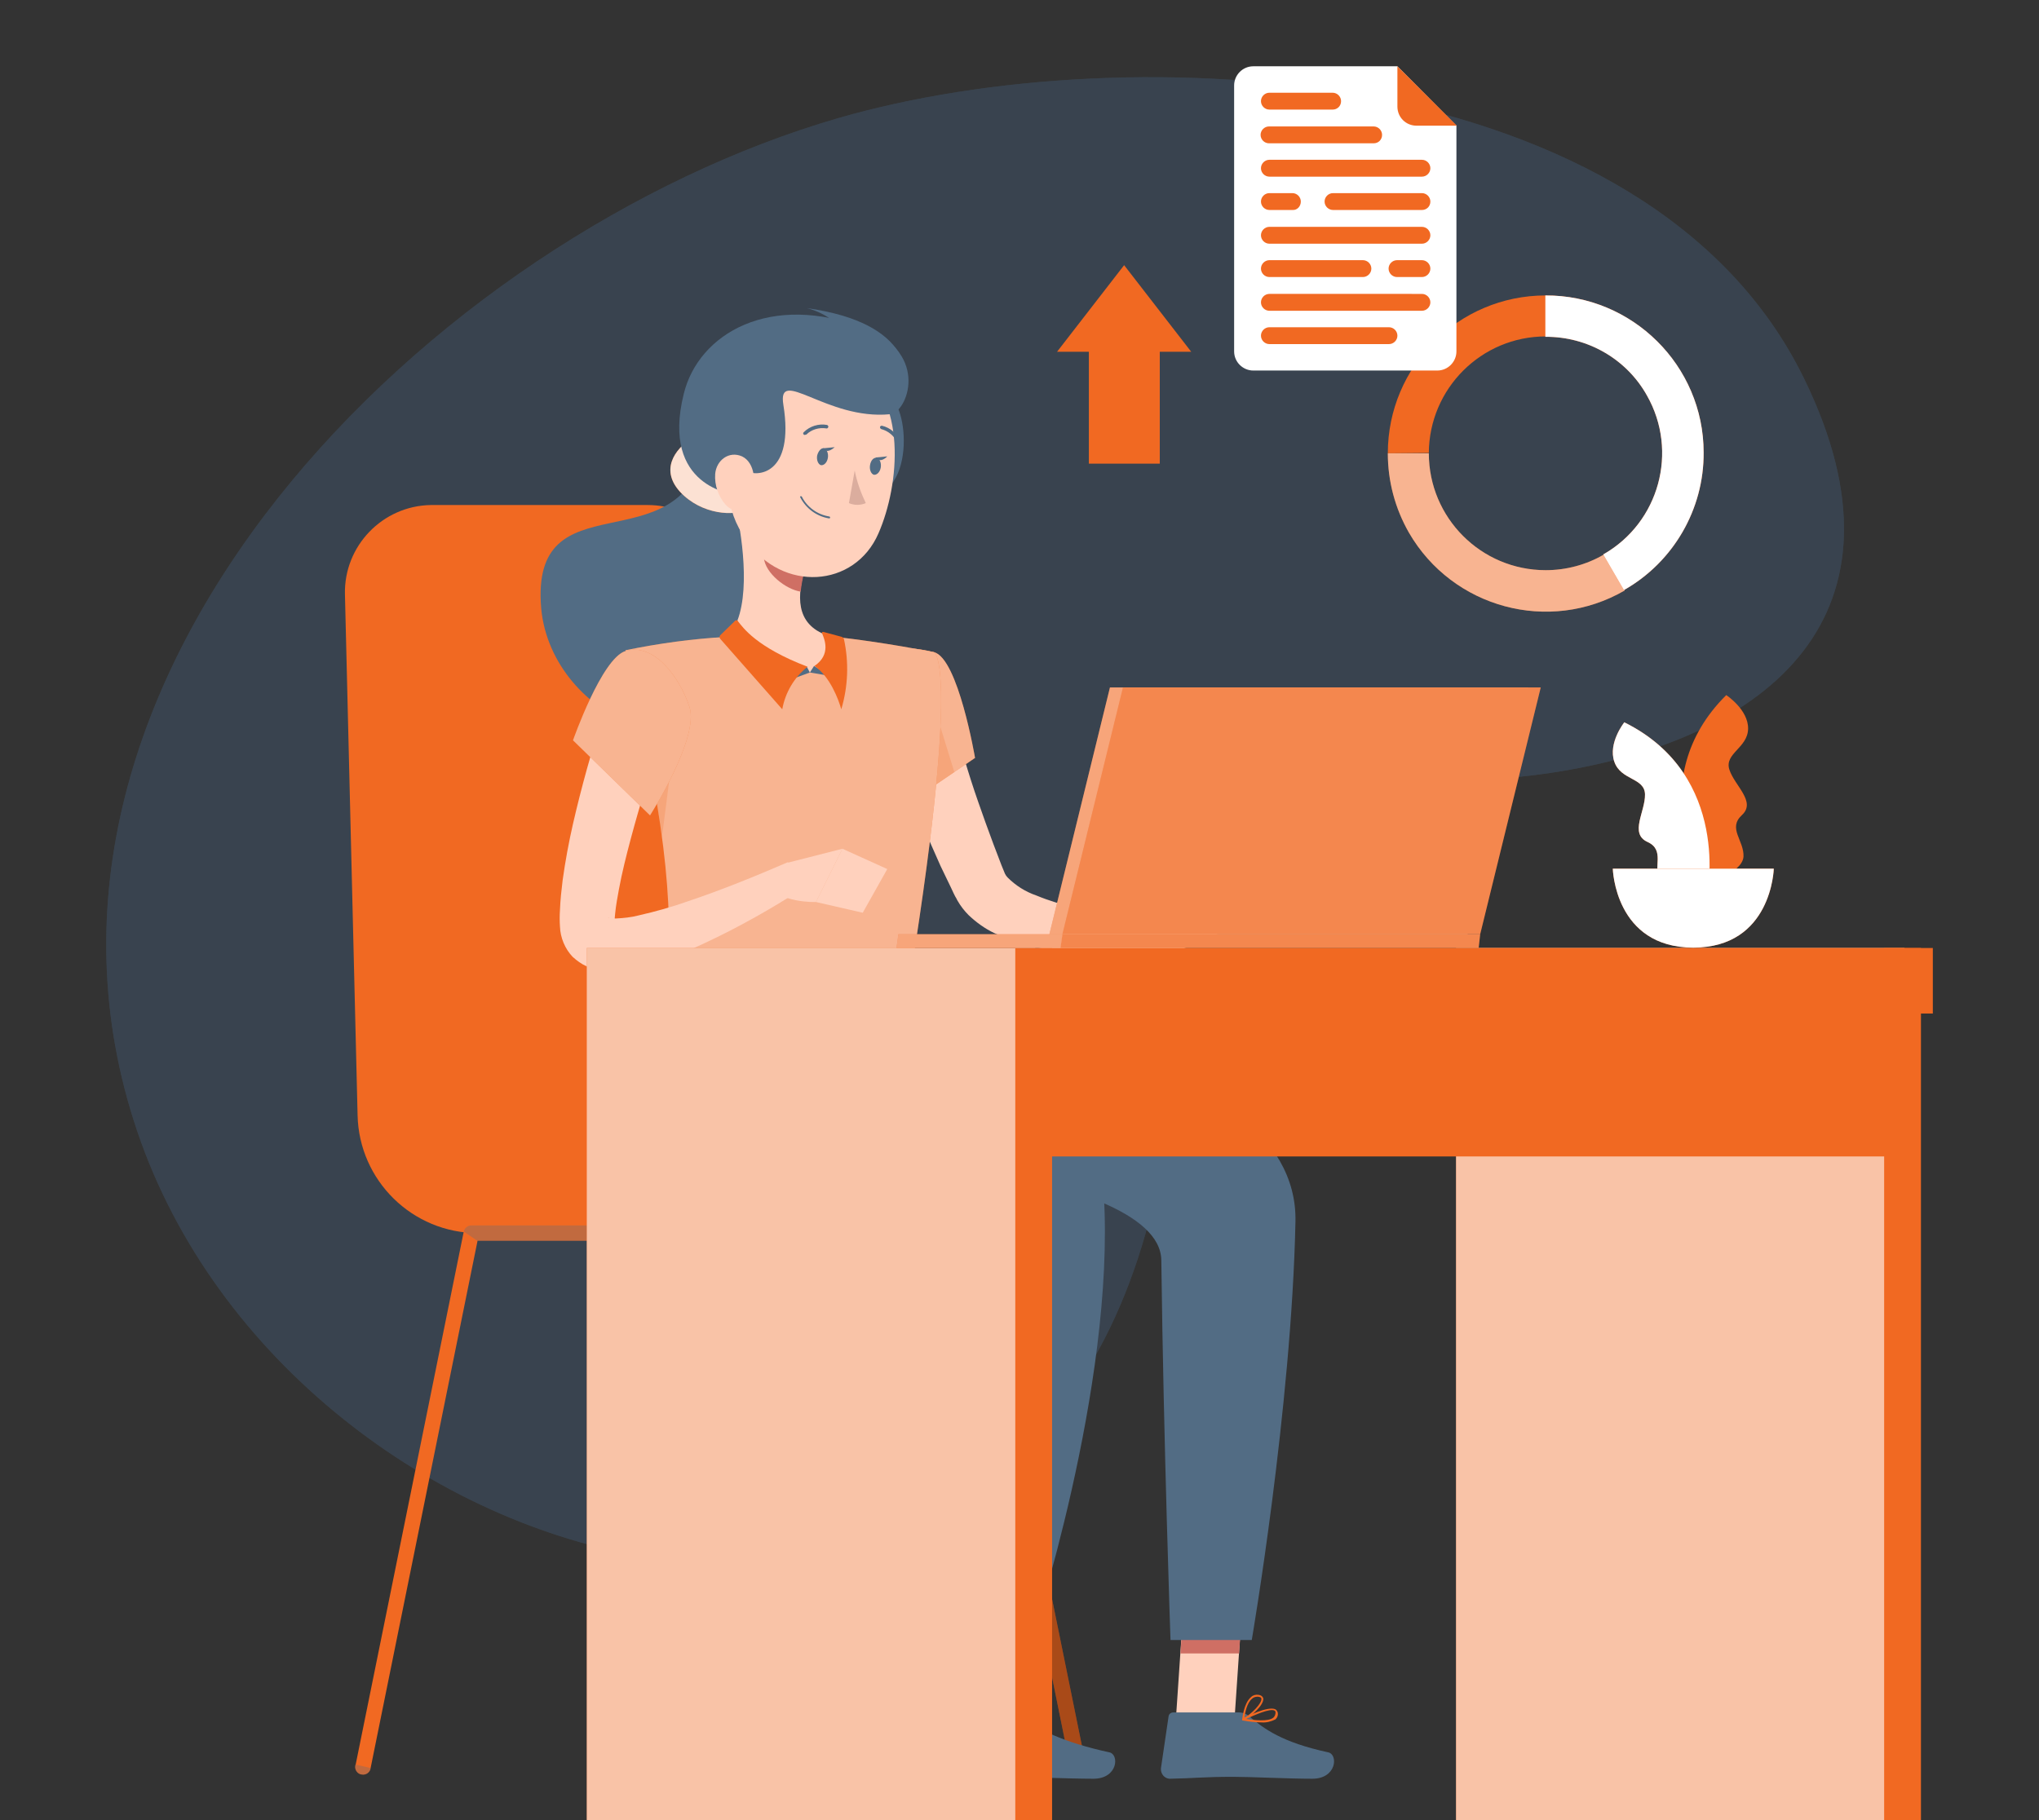
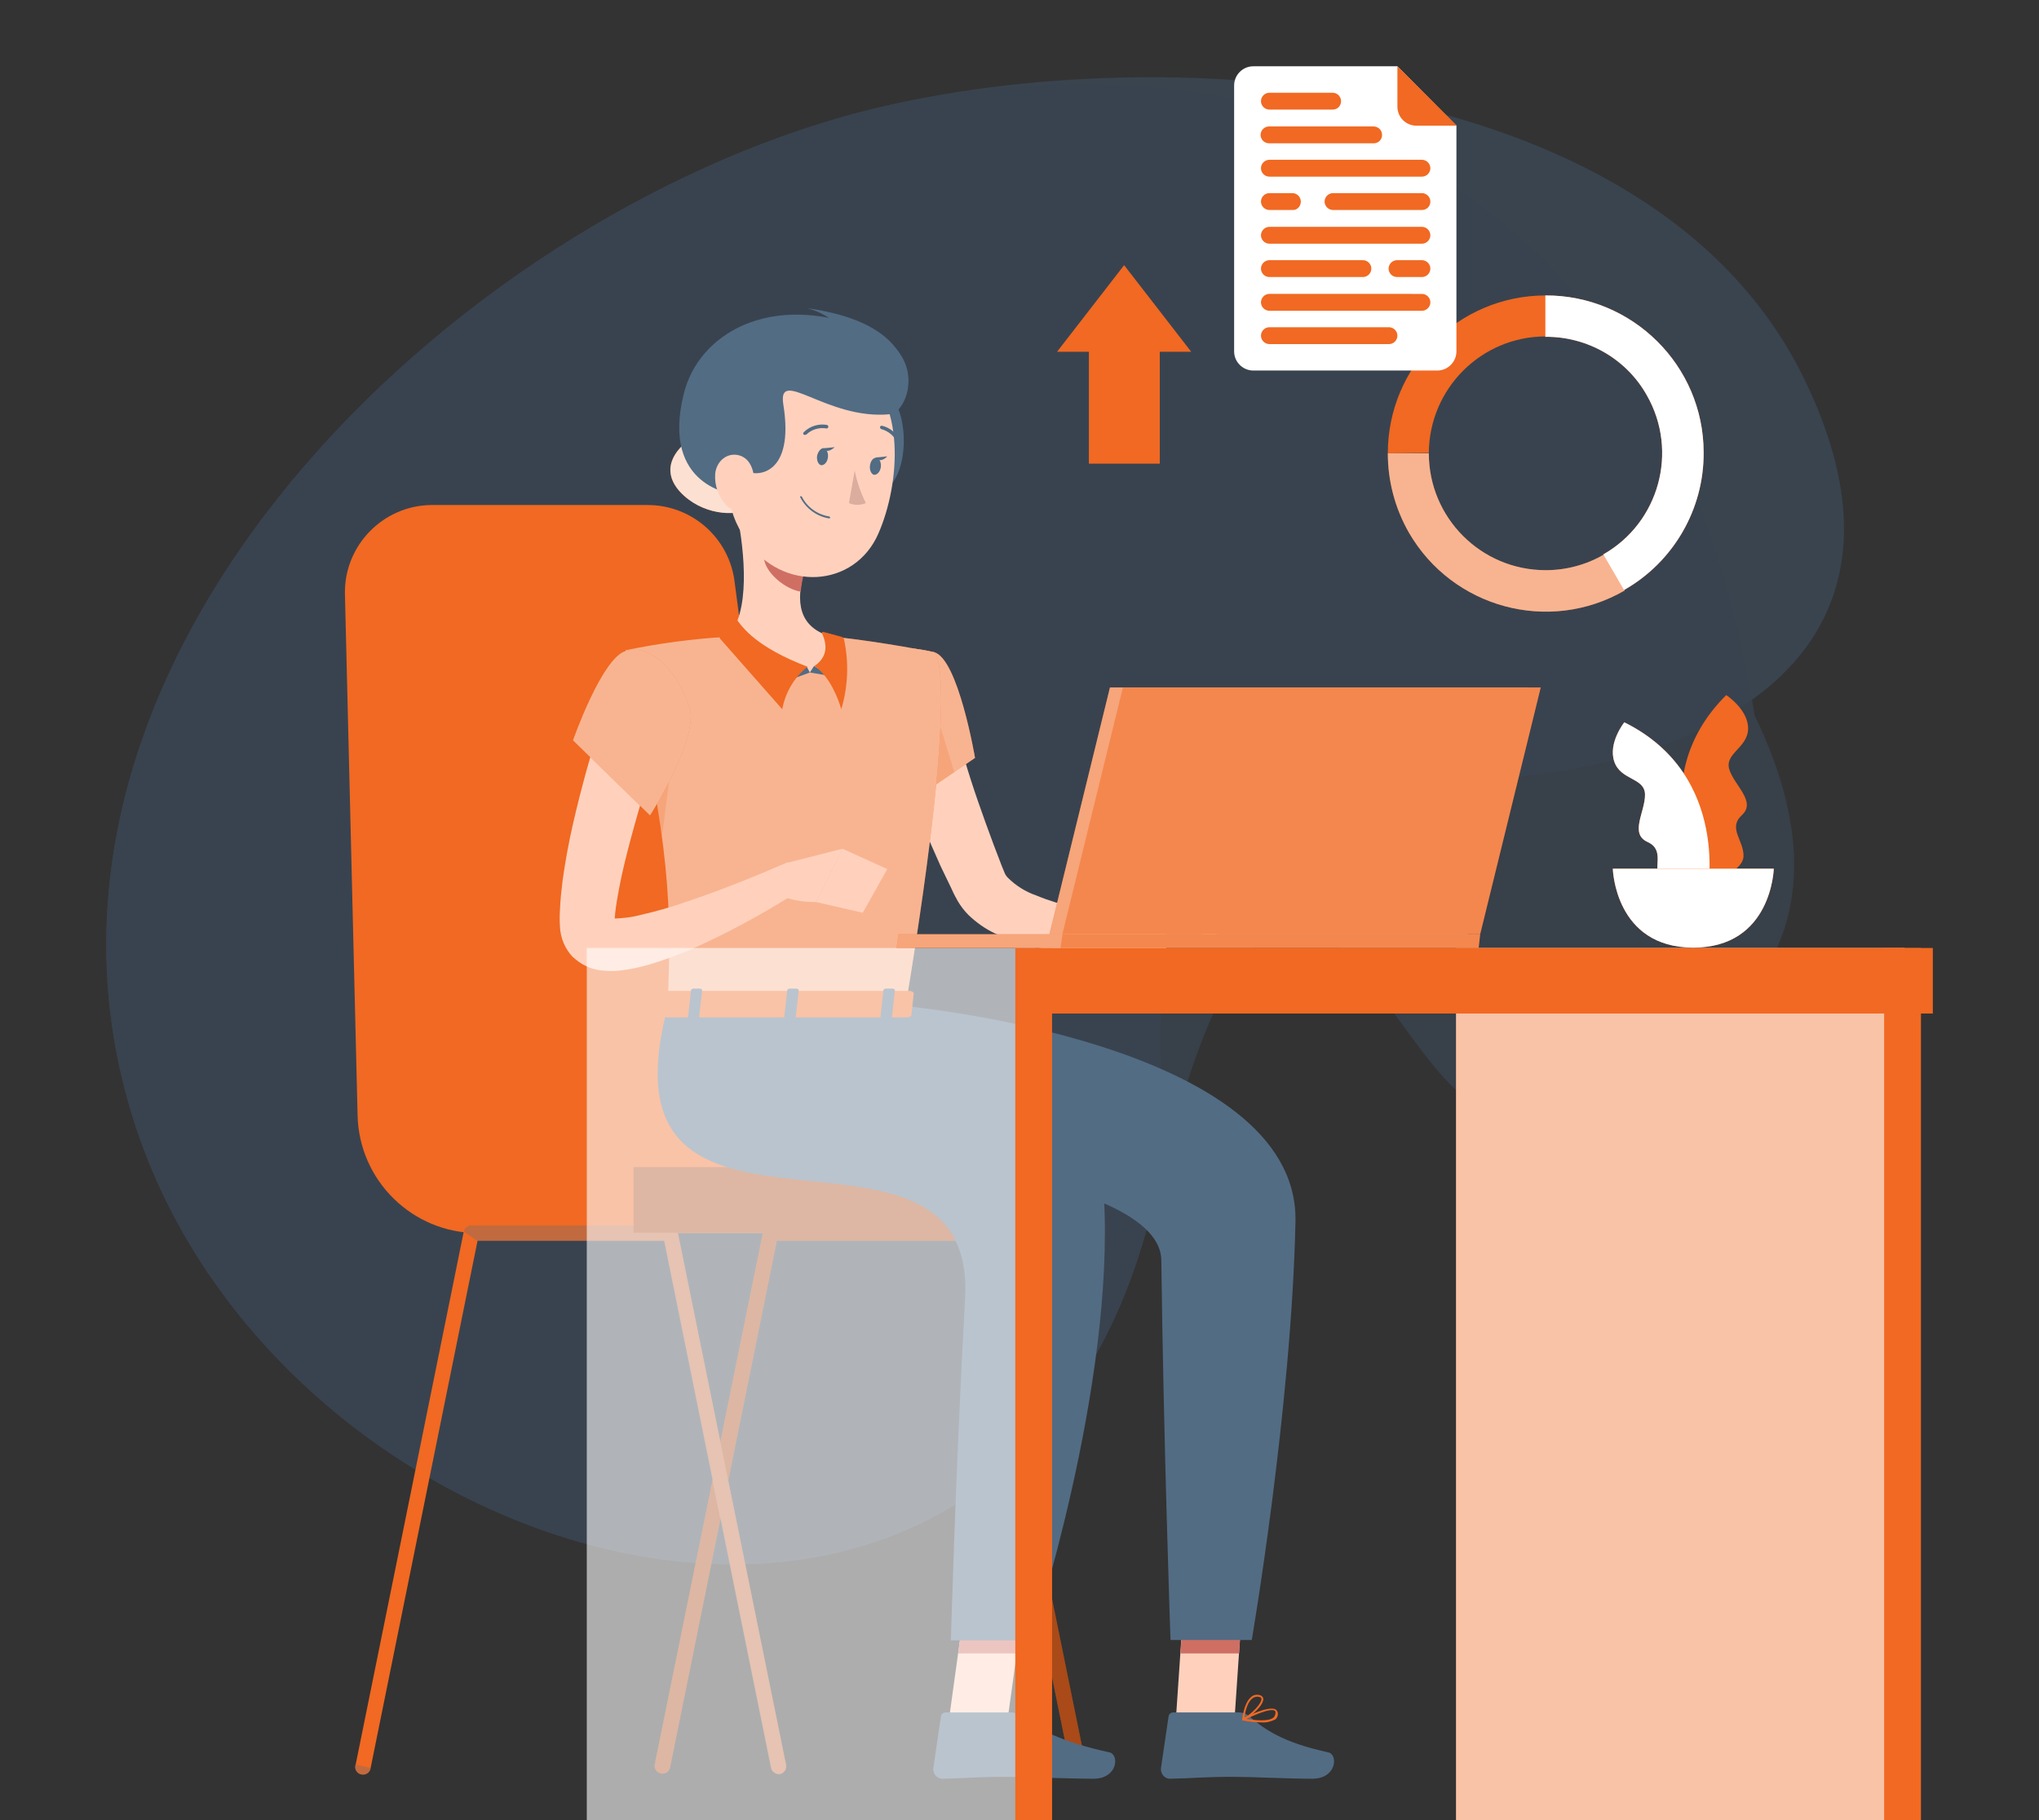
<svg xmlns="http://www.w3.org/2000/svg" version="1.1" id="Layer_1" x="0px" y="0px" width="532px" height="475px" viewBox="0 0 532 475" style="enable-background:new 0 0 532 475;" xml:space="preserve">
  <rect x="0" y="0" width="532" height="475" fill="#333333" stroke="none" />
  <style type="text/css">
	.st0{opacity:0.4;enable-background:new    ;}
	.st1{fill:#425C77;}
	.st2{opacity:0.8;fill:#425C77;enable-background:new    ;}
	.st3{fill:#F16922;}
	.st4{opacity:0.3;}
	.st5{fill:#526C84;}
	.st6{opacity:0.8;fill:#FFFFFF;enable-background:new    ;}
	.st7{fill:#FFD1BD;}
	.st8{opacity:0.5;fill:#FFFFFF;enable-background:new    ;}
	.st9{opacity:0.2;fill:#F16922;enable-background:new    ;}
	.st10{fill:#CF6F64;}
	.st11{fill:#DBAD9E;}
	.st12{opacity:0.6;fill:#FFFFFF;enable-background:new    ;}
	.st13{opacity:0.4;fill:#FFFFFF;enable-background:new    ;}
	.st14{fill:#FFFFFF;}
	.st15{opacity:0.2;fill:#FFFFFF;enable-background:new    ;}
</style>
  <g>
    <g id="freepik--background-simple--inject-164" class="st0">
      <path class="st1" d="M218.8,30.8C113.1,61.4-4.4,176.3,35.8,295.2C76.3,414.8,264.2,465.9,300.7,315c6.8-27.9-5.6-64,13-87.7    s62.9-21.4,90.9-25.6c57.4-8.7,96-41.5,66.2-102.7C430.5,15.8,294.6,8.9,218.8,30.8z" />
-       <path class="st2" d="M218.8,30.8C113.1,61.4-4.4,176.3,35.8,295.2C76.3,414.8,264.2,465.9,300.7,315c6.8-27.9-5.6-64,13-87.7    s62.9-21.4,90.9-25.6c57.4-8.7,96-41.5,66.2-102.7C430.5,15.8,294.6,8.9,218.8,30.8z" />
+       <path class="st2" d="M218.8,30.8C113.1,61.4-4.4,176.3,35.8,295.2C76.3,414.8,264.2,465.9,300.7,315s62.9-21.4,90.9-25.6c57.4-8.7,96-41.5,66.2-102.7C430.5,15.8,294.6,8.9,218.8,30.8z" />
    </g>
    <g id="freepik--Character--inject-164">
      <path class="st3" d="M281.3,463c-1,0-1.8-0.7-2-1.6l-27.9-137.6h-48.7l-27.9,137.6c-0.3,1.1-1.4,1.7-2.5,1.4    c-1-0.3-1.6-1.2-1.5-2.2l28.3-139.2c0.2-0.9,1-1.6,2-1.6H253c1,0,1.8,0.7,2,1.6l28.3,139.2c0.2,1.1-0.5,2.1-1.6,2.4L281.3,463z" />
      <path class="st3" d="M203.2,463c-0.9,0-1.8-0.7-2-1.6l-27.9-137.6h-48.7L96.7,461.4c-0.1,1.1-1.2,1.9-2.3,1.7    c-1.1-0.1-1.9-1.2-1.7-2.3c0-0.1,0-0.2,0.1-0.3L121,321.4c0.2-0.9,1-1.6,2-1.6h51.9c0.9,0,1.8,0.7,1.9,1.6l28.3,139.2    c0.2,1.1-0.5,2.1-1.6,2.4L203.2,463z" />
      <path class="st3" d="M214.1,321.8h-89.4c-17.1,0-31-13.7-31.4-30.7L90,155.1c-0.3-12.6,9.8-23.1,22.4-23.3c0.2,0,0.3,0,0.5,0h56.1    c11.6,0,21.4,8.7,22.7,20.3L214.1,321.8z" />
      <path class="st3" d="M165.3,304.6h87.5c6.8,0,12.3,5.5,12.3,12.3v0.4c0,2.4-2,4.4-4.4,4.4h-95.4l0,0V304.6L165.3,304.6z" />
      <g class="st4">
        <path d="M281.3,463c-1,0-1.8-0.7-2-1.6l-27.9-137.6h-48.7l-27.9,137.6c-0.3,1.1-1.4,1.7-2.5,1.4c-1-0.3-1.6-1.2-1.5-2.2     l28.3-139.2c0.2-0.9,1-1.6,2-1.6H253c1,0,1.8,0.7,2,1.6l28.3,139.2c0.2,1.1-0.5,2.1-1.6,2.4L281.3,463z" />
        <path class="st5" d="M96.7,461.4c-0.1,1.1-1.2,1.9-2.3,1.7c-1.1-0.1-1.9-1.2-1.7-2.3c0-0.1,0-0.2,0.1-0.3" />
        <path class="st5" d="M121,321.4c0.2-0.9,1-1.6,2-1.6h51.9c0.9,0,1.8,0.7,1.9,1.6l28.3,139.2c0.2,1.1-0.5,2.1-1.6,2.4l-0.4,0     c-0.9,0-1.8-0.7-2-1.6l-27.9-137.6h-48.7" />
        <path d="M165.3,304.6h87.5c6.8,0,12.3,5.5,12.3,12.3v0.4c0,2.4-2,4.4-4.4,4.4h-95.4l0,0V304.6L165.3,304.6z" />
      </g>
-       <path class="st5" d="M189.2,124.3c0,0,12.5,16.3,4.4,48.8c-8.1,32.5-49.8,14.9-52.4-14.4c-2.9-34.5,35.8-10.7,42.7-41.4    L189.2,124.3z" />
      <path class="st3" d="M180.1,114.6c-5.4,3.8-7.6,9.4-1.6,14.8c6,5.4,14.6,5.3,17.2,3c2.6-2.2,2.1-13.6,2.1-13.6L180.1,114.6z" />
      <path class="st6" d="M180.1,114.6c-5.4,3.8-7.6,9.4-1.6,14.8c6,5.4,14.6,5.3,17.2,3c2.6-2.2,2.1-13.6,2.1-13.6L180.1,114.6z" />
      <path class="st7" d="M248.7,187c0.1,0.7,0.4,1.7,0.6,2.6l0.7,2.8c0.5,1.9,1,3.7,1.6,5.6c1.1,3.7,2.3,7.5,3.6,11.2s2.6,7.4,4,11.1    c0.7,1.8,1.4,3.7,2.1,5.5l0.9,2.2c0.2,0.4,0.4,0.7,0.7,1c2.1,2.1,4.6,3.7,7.5,4.7c3.4,1.4,7,2.5,10.6,3.3    c3.7,0.9,7.6,1.6,11.5,2.2c3.9,0.6,7.9,1.1,11.7,1.5l0.1,7.9c-8.4,0.9-16.9,0.9-25.2,0c-4.4-0.5-8.7-1.3-13-2.5    c-2.3-0.7-4.5-1.6-6.7-2.6c-2.5-1.2-4.7-2.8-6.7-4.7c-1.1-1.1-2.1-2.4-2.9-3.8c-0.2-0.4-0.4-0.8-0.6-1.1l-0.4-0.8l-0.7-1.5    c-0.9-1.9-1.8-3.7-2.7-5.6c-1.7-3.8-3.4-7.6-4.9-11.5c-1.5-3.9-2.9-7.8-4.2-11.8c-0.6-2-1.2-4-1.7-6.1l-0.8-3.1    c-0.2-1.1-0.5-2-0.7-3.4L248.7,187z" />
      <path class="st3" d="M243.7,170.2c6.3,1.6,10.7,27.6,10.7,27.6L237,209.6c0,0-16.7-26.2-11.8-33.1    C230.3,169.3,234.5,168,243.7,170.2z" />
      <path class="st8" d="M243.7,170.2c6.3,1.6,10.7,27.6,10.7,27.6L237,209.6c0,0-16.7-26.2-11.8-33.1    C230.3,169.3,234.5,168,243.7,170.2z" />
      <path class="st9" d="M241.4,176.8l-15.1,12c2.9,7.3,6.5,14.3,10.7,20.9l12-8.2L241.4,176.8z" />
      <path class="st3" d="M243.7,170.2c0,0,7.4,2.6-7.4,92.3h-62.1c1-25.3,1.1-40.9-11-92.8c8.7-1.8,17.5-3,26.4-3.5    c9.4-0.7,18.8-0.7,28.2,0C230,167.5,243.7,170.2,243.7,170.2z" />
      <path class="st8" d="M243.7,170.2c0,0,7.4,2.6-7.4,92.3h-62.1c1-25.3,1.1-40.9-11-92.8c8.7-1.8,17.5-3,26.4-3.5    c9.4-0.7,18.8-0.7,28.2,0C230,167.5,243.7,170.2,243.7,170.2z" />
-       <path class="st7" d="M301.7,240.5l10.8-11l1.5,15.5c0,0-8.1,5.5-13.8,2.5L301.7,240.5z" />
      <polygon class="st7" points="325.4,227.9 325.9,240.9 314,245 312.6,229.5   " />
      <polygon class="st7" points="306.8,448.7 322.1,448.7 324.5,413.3 309.2,413.3   " />
      <polygon class="st7" points="247.6,448.7 262.9,448.7 267.8,413.3 252.5,413.3   " />
      <path class="st5" d="M263.9,446.9h-17.2c-0.6,0-1.1,0.4-1.2,1l-2,13.6c-0.1,1.4,0.9,2.6,2.2,2.7c0.1,0,0.2,0,0.2,0    c6-0.1,8.8-0.5,16.4-0.5c4.6,0,16.6,0.5,23,0.5c6.4,0,6.8-6.4,4.1-6.9c-12-2.6-19-6.1-23.1-9.5    C265.7,447.3,264.8,446.9,263.9,446.9z" />
      <path class="st5" d="M323.3,446.9h-17.2c-0.6,0-1.1,0.4-1.2,1l-2,13.6c-0.1,1.4,0.9,2.6,2.2,2.7c0.1,0,0.2,0,0.2,0    c6-0.1,8.8-0.5,16.4-0.5c4.7,0,14.3,0.5,20.7,0.5s6.8-6.4,4.1-6.9c-12-2.6-16.7-6.1-20.7-9.5C325.2,447.3,324.3,446.9,323.3,446.9    z" />
      <path class="st5" d="M231.5,103.6c5.5,0.4,8.3,27.9-7.8,26.3C207.5,128.4,231.5,103.6,231.5,103.6z" />
      <polygon class="st10" points="324.5,413.3 323.3,431.5 308,431.5 309.2,413.3   " />
      <polygon class="st10" points="252.5,413.3 267.9,413.3 265.3,431.5 250,431.5   " />
      <path class="st9" d="M169.4,198.7c1.5,7.5,2.5,14,3.3,19.9l3.6-28.1L169.4,198.7z" />
      <path class="st7" d="M192.4,134.6c1.8,9.1,3.6,25.7-2.8,31.8c0,0,2.5,9.2,19.4,9.2c18.5,0,8.8-9.2,8.8-9.2    c-10.1-2.4-9.9-9.9-8.1-17L192.4,134.6z" />
      <polygon class="st5" points="205.6,177.6 211.3,175.5 210.5,174   " />
      <polygon class="st5" points="216.6,176.4 211.3,175.5 212.4,173.8   " />
      <path class="st3" d="M191.7,162.1l-3.8,3.7c-0.2,0.2-0.2,0.6,0,0.9l16.2,18.4c0.8-4.4,3.1-8.3,6.6-11.1    c-13.4-5.1-16.9-10.3-18.1-11.8c-0.1-0.3-0.4-0.4-0.6-0.3C191.8,162,191.7,162,191.7,162.1z" />
      <path class="st3" d="M214.8,164.9l4.8,1.3c0.3,0.1,0.5,0.3,0.6,0.6c1.3,6,1.1,12.3-0.7,18.3c-0.7-2.5-2.9-8.5-7-11.3    c4.4-3,2.6-7,2-8.5c-0.1-0.2,0-0.4,0.2-0.4C214.7,164.9,214.7,164.9,214.8,164.9z" />
      <path class="st10" d="M199.5,140.6l10.3,8.8c-0.4,1.6-0.7,3.3-0.9,5c-3.9-0.6-9.2-4.8-9.6-8.8    C199.1,143.9,199.1,142.3,199.5,140.6z" />
      <path class="st7" d="M191.4,110.7c-1.8,15.1-2.8,21.4,3.4,30.4c9.3,13.5,28.2,12.4,34.4-1.9c5.6-12.8,7.5-35.3-6-43.9    c-9.6-6.2-22.4-3.3-28.6,6.3C192.8,104.4,191.8,107.5,191.4,110.7z" />
      <path class="st5" d="M225.9,85.8c-24.9-9.8-43.7,1.3-47.5,17c-6.1,24.5,13.3,26.2,13.3,26.2l2.4-6.3c3.5,2.1,13.2,1.2,10.3-17    c-1.7-10.3,11.3,4,27.8,2.4C236.7,107.8,242.7,92.4,225.9,85.8z" />
      <path class="st5" d="M234.4,91.8c-3.3-5-10-9.4-23.9-11.4c0,0,7.2,1.6,9.6,6.9C222.4,92.6,238.3,97.9,234.4,91.8z" />
      <path class="st7" d="M186.6,123.7c-0.2,2.9,0.8,5.8,2.7,8c2.6,2.9,6,1.1,7-2.4c0.9-3.2,0.8-8.5-2.7-10.2    C190.2,117.6,186.9,120.1,186.6,123.7z" />
      <path class="st5" d="M236.4,262.6c0,0,102.6,9.5,101.6,56.2c-1,48.5-11.4,109.2-11.4,109.2h-21.2c0,0-1.8-51.3-2.4-99.1    c-0.3-24.9-99.4-29.9-99.4-29.9l-12.8-36.4L236.4,262.6z" />
      <path class="st5" d="M220,262.6c0,0,66.3,22,68,49.2C291,362,269,428.1,269,428.1h-20.9c0,0,1.2-43.8,3.7-89.2    c3.1-57-97.5-0.8-77.6-76.1L220,262.6z" />
      <path class="st5" d="M213.2,118.9c-0.2,1.2,0.3,2.3,1,2.5c0.8,0.1,1.6-0.7,1.8-1.9c0.2-1.2-0.3-2.3-1-2.5    C214.3,116.8,213.5,117.7,213.2,118.9z" />
      <path class="st5" d="M227,121.4c-0.2,1.2,0.3,2.3,1,2.5c0.8,0.1,1.6-0.7,1.8-1.9c0.2-1.2-0.3-2.3-1-2.5    C228,119.3,227.2,120.1,227,121.4z" />
      <path class="st5" d="M228.4,119.4l3.1-0.3C231.5,119.1,229.7,121.1,228.4,119.4z" />
      <path class="st11" d="M223,122.8c0.6,3,1.6,5.8,2.9,8.5c-1.4,0.6-3,0.6-4.4,0L223,122.8z" />
      <path class="st5" d="M216.4,135.3L216.4,135.3c-3.3-0.5-6.1-2.6-7.6-5.5c-0.1-0.1,0-0.3,0.1-0.3c0.1,0,0.3,0,0.3,0.1    c1.4,2.8,4.1,4.7,7.2,5.2c0.1,0,0.2,0.2,0.2,0.3C216.6,135.2,216.5,135.2,216.4,135.3z" />
      <path class="st5" d="M210,113.5c-0.1,0-0.3,0-0.3-0.1c-0.2-0.2-0.2-0.4,0-0.6c0,0,0,0,0,0c1.6-1.6,3.9-2.3,6.1-1.9    c0.2,0.1,0.4,0.3,0.3,0.6c-0.1,0.2-0.3,0.4-0.5,0.3c0,0,0,0,0,0c-1.9-0.3-3.9,0.3-5.2,1.6C210.2,113.4,210.1,113.5,210,113.5z" />
      <path class="st5" d="M234.5,115.9c-0.2,0-0.4-0.1-0.4-0.3c-0.7-1.8-2.3-3.1-4.1-3.6c-0.2,0-0.4-0.3-0.4-0.5c0-0.3,0.3-0.4,0.5-0.4    c2.2,0.5,4,2.1,4.8,4.1c0.1,0.2,0,0.5-0.2,0.6L234.5,115.9z" />
      <path class="st7" d="M172.5,192c-1.3,4.4-2.8,8.8-4.1,13.4c-1.3,4.5-2.6,8.9-3.8,13.4c-1.2,4.5-2.3,8.9-3.1,13.2    c-0.4,2.2-0.8,4.3-1,6.4c-0.1,1-0.2,2-0.2,2.9c0,0.2,0,0-0.1-0.3c-0.2-0.4-0.4-0.8-0.7-1.1c-0.8-0.6-1-0.5-0.7-0.4    c0.6,0.1,1.2,0.2,1.9,0.2c2-0.1,4-0.3,5.9-0.8c4.4-1,8.7-2.2,12.9-3.7c8.7-2.9,17.5-6.5,26.1-10.2l3.8,6.9    c-8.2,5.3-16.7,10.1-25.5,14.2c-4.6,2.2-9.3,4-14.1,5.5c-2.7,0.8-5.4,1.4-8.2,1.7c-1.7,0.2-3.5,0.1-5.2-0.1    c-1.1-0.2-2.3-0.5-3.3-1c-1.4-0.6-2.6-1.5-3.7-2.5c-2-2.1-3.2-5-3.3-7.9c-0.1-1.5-0.1-2.9,0-4.3c0.1-2.7,0.4-5.3,0.7-7.8    c0.7-5,1.6-9.9,2.7-14.7c1.1-4.8,2.3-9.5,3.6-14.2c1.3-4.7,2.7-9.3,4.4-13.9L172.5,192z" />
      <path class="st3" d="M269.1,449.5c-1.4,0-2.7-0.2-4-0.6c-0.1,0-0.2-0.2-0.2-0.3c0-0.1,0.1-0.1,0.1-0.2c0.5-0.3,5.1-3.3,6.9-2.5    c0.4,0.2,0.6,0.5,0.6,0.9c0.1,0.7-0.1,1.4-0.6,1.8C271.1,449.3,270.1,449.6,269.1,449.5z M265.8,448.6c2.8,0.6,5,0.5,5.8-0.3    c0.4-0.4,0.5-0.9,0.4-1.4c0-0.2-0.2-0.4-0.4-0.5C270.5,445.9,267.4,447.6,265.8,448.6z" />
      <path class="st3" d="M265.2,449H265c-0.1,0-0.1-0.1-0.1-0.2c0-0.2,0-4.5,1.6-6c0.4-0.4,0.9-0.5,1.5-0.5c0.5,0,1,0.4,1.1,0.9    c0.3,1.6-2.3,4.8-3.9,5.8H265.2z M267.7,442.8c-0.3,0-0.6,0.1-0.9,0.4c-1.2,1-1.4,3.9-1.5,5.1c1.5-1.1,3.4-3.7,3.2-4.9    c0-0.2-0.1-0.4-0.7-0.5L267.7,442.8z" />
      <path class="st3" d="M329.1,449.5c-1.6,0-3.2-0.2-4.8-0.5c-0.1,0-0.2-0.1-0.2-0.2c0-0.1,0-0.2,0.1-0.3c0.7-0.4,6.7-3.4,8.6-2.4    c0.3,0.2,0.5,0.5,0.6,0.9c0.1,0.6-0.1,1.2-0.6,1.7C331.6,449.3,330.4,449.6,329.1,449.5z M325.1,448.6c2,0.3,5.9,0.8,7.2-0.4    c0.3-0.3,0.5-0.8,0.5-1.3c0-0.2-0.1-0.4-0.3-0.5C331.3,445.8,327.3,447.6,325.1,448.6L325.1,448.6z" />
      <path class="st3" d="M324.3,449c0,0-0.1,0-0.1,0c-0.1-0.1-0.1-0.1-0.1-0.2c0-0.2,0.4-4.3,2.3-5.9c0.5-0.5,1.2-0.7,1.9-0.6    c0.9,0.1,1.2,0.6,1.3,0.9c0.3,1.7-3.3,4.9-5.1,5.7L324.3,449z M328,442.8c-0.5,0-1,0.2-1.3,0.5c-1.4,1.1-1.9,3.9-2,5    c1.9-1.1,4.6-3.8,4.4-5c0-0.1,0-0.4-0.8-0.5L328,442.8z" />
      <path class="st7" d="M205.3,225.2l14.5-3.7l-6.9,13.9c0,0-9.8,0.4-13-5L205.3,225.2z" />
      <polygon class="st7" points="231.5,226.8 225.1,238.2 212.9,235.4 219.8,221.5   " />
      <path class="st5" d="M214.7,117l3.1-0.3C217.8,116.6,215.9,118.7,214.7,117z" />
      <path class="st3" d="M173.3,259l-0.5,5.6c-0.2,0.4,0.3,0.9,1,0.9h62.9c0.6,0,1-0.3,1.1-0.6l0.6-5.6c0-0.4-0.5-0.7-1.1-0.7h-62.9    C173.9,258.5,173.5,258.7,173.3,259z" />
      <path class="st5" d="M181.8,266h-1.7c-0.3,0-0.6-0.2-0.6-0.4l0.8-7.2c0-0.2,0.3-0.4,0.7-0.4h1.6c0.3,0,0.6,0.2,0.6,0.4l-0.8,7.2    C182.4,265.9,182.1,266,181.8,266z" />
      <path class="st5" d="M232,266h-1.7c-0.3,0-0.6-0.2-0.6-0.4l0.8-7.2c0-0.2,0.3-0.4,0.7-0.4h1.7c0.3,0,0.6,0.2,0.6,0.4l-0.8,7.2    C232.6,265.9,232.3,266,232,266z" />
      <path class="st5" d="M206.9,266h-1.7c-0.3,0-0.6-0.2-0.6-0.4l0.8-7.2c0-0.2,0.3-0.4,0.7-0.4h1.7c0.3,0,0.6,0.2,0.6,0.4l-0.8,7.2    C207.5,265.9,207.2,266,206.9,266z" />
      <path class="st3" d="M163.2,169.9c-6.2,1.9-13.7,23.3-13.7,23.3l20.1,19.6c0,0,12.9-20.2,10.3-28.3    C177.1,176.1,170.3,167.7,163.2,169.9z" />
      <path class="st8" d="M163.2,169.9c-6.2,1.9-13.7,23.3-13.7,23.3l20.1,19.6c0,0,12.9-20.2,10.3-28.3    C177.1,176.1,170.3,167.7,163.2,169.9z" />
    </g>
    <g id="freepik--Desk--inject-164">
      <rect x="379.9" y="247.4" class="st3" width="117" height="227.6" />
      <rect x="379.9" y="247.4" class="st12" width="117" height="227.6" />
-       <rect x="153.1" y="247.4" class="st3" width="117" height="227.6" />
      <rect x="153.1" y="247.4" class="st12" width="117" height="227.6" />
      <rect x="491.6" y="247.4" class="st3" width="9.6" height="227.6" />
      <rect x="271.6" y="247.4" class="st3" width="232.7" height="17.1" />
      <rect x="264.9" y="247.4" class="st3" width="9.6" height="227.6" />
-       <rect x="271" y="252.6" class="st3" width="225.4" height="49.2" />
    </g>
    <g id="freepik--Computer--inject-164">
      <polygon class="st3" points="398.7,179.4 289.6,179.4 273.8,243.8 382.9,243.8   " />
      <polygon class="st13" points="398.7,179.4 289.6,179.4 273.8,243.8 382.9,243.8   " />
      <polygon class="st3" points="277.2,243.8 276.7,247.4 233.9,247.4 234.4,243.8   " />
      <polygon class="st13" points="277.2,243.8 276.7,247.4 233.9,247.4 234.4,243.8   " />
      <polygon class="st3" points="386.2,243.8 385.8,247.4 276.7,247.4 277.2,243.8   " />
      <polygon class="st3" points="402,179.4 293,179.4 277.2,243.8 386.2,243.8   " />
    </g>
    <g id="freepik--Plant--inject-164">
      <path class="st3" d="M444.2,231.1c0,0-16-27.7,6.2-49.7c0,0,5.8,3.8,5.7,8.8c-0.1,5-6.2,6.4-4.9,10.6s7.1,8.4,3.3,11.9    c-3.8,3.5,0.6,6.6,0.4,10.9C454.5,228.1,444.2,231.1,444.2,231.1z" />
      <path class="st3" d="M445.4,233.7c0,0,6.5-31.3-21.6-45.2c0,0-4.3,5.4-2.6,10.3c1.7,4.9,7.9,4.1,8,8.5c0.1,4.5-4.1,10.2,0.6,12.4    c4.7,2.1,1.5,6.5,3.1,10.5S445.4,233.7,445.4,233.7z" />
      <path class="st14" d="M445.4,233.7c0,0,6.5-31.3-21.6-45.2c0,0-4.3,5.4-2.6,10.3c1.7,4.9,7.9,4.1,8,8.5c0.1,4.5-4.1,10.2,0.6,12.4    c4.7,2.1,1.5,6.5,3.1,10.5S445.4,233.7,445.4,233.7z" />
      <path class="st3" d="M420.8,226.7c0,0,0.5,20.6,21,20.6s21-20.6,21-20.6L420.8,226.7z" />
      <path class="st14" d="M420.8,226.7c0,0,0.5,20.6,21,20.6s21-20.6,21-20.6L420.8,226.7z" />
    </g>
    <g id="freepik--Graphics--inject-164">
      <polygon class="st3" points="310.8,91.8 293.3,69.2 275.8,91.8 284.1,91.8 284.1,121 302.6,121 302.6,91.8   " />
      <path class="st3" d="M362.1,118.3c0-22.7,18.4-41.2,41.2-41.2v10.7c-16.8,0-30.4,13.6-30.5,30.4c0,0,0,0,0,0L362.1,118.3z" />
      <path class="st3" d="M362.1,118.3h10.7c0,16.8,13.6,30.5,30.5,30.5l0,0c5.3,0,10.6-1.4,15.2-4.1l5.4,9.4    c-19.7,11.4-44.9,4.6-56.3-15.1C364,132.7,362.1,125.6,362.1,118.3L362.1,118.3z" />
      <path class="st8" d="M362.1,118.3h10.7c0,16.8,13.6,30.5,30.5,30.5l0,0c5.3,0,10.6-1.4,15.2-4.1l5.4,9.4    c-19.7,11.4-44.9,4.6-56.3-15.1C364,132.7,362.1,125.6,362.1,118.3L362.1,118.3z" />
      <path class="st3" d="M403.2,87.9V77.1c22.7-0.1,41.3,18.3,41.3,41c0.1,14.8-7.9,28.6-20.8,35.9l-5.4-9.3    c14.6-8.3,19.7-26.9,11.4-41.5C424.4,93.7,414.2,87.8,403.2,87.9z" />
      <path class="st14" d="M403.2,87.9V77.1c22.7-0.1,41.3,18.3,41.3,41c0.1,14.8-7.9,28.6-20.8,35.9l-5.4-9.3    c14.6-8.3,19.7-26.9,11.4-41.5C424.4,93.7,414.2,87.8,403.2,87.9z" />
      <path class="st14" d="M364.6,17.3H327c-2.8,0-5,2.3-5,5v69.4c0,2.8,2.3,5,5,5h48c2.8,0,5-2.3,5-5V32.8L364.6,17.3z" />
      <path class="st3" d="M362.4,89.8h-31.2c-1.2,0-2.2-1-2.2-2.2l0,0c0-1.2,1-2.2,2.2-2.2h31.2c1.2,0,2.2,1,2.2,2.2l0,0    C364.6,88.8,363.6,89.8,362.4,89.8z" />
      <path class="st3" d="M347.7,28.6h-16.5c-1.2,0-2.2-1-2.2-2.2l0,0c0-1.2,1-2.2,2.2-2.2h16.5c1.2,0,2.2,1,2.2,2.2l0,0    C349.9,27.7,348.9,28.6,347.7,28.6C347.7,28.6,347.7,28.6,347.7,28.6z" />
      <path class="st3" d="M358.4,37.4h-27.3c-1.2,0-2.2-1-2.2-2.2l0,0c0-1.2,1-2.2,2.2-2.2l0,0h27.3c1.2,0,2.2,1,2.2,2.2l0,0    C360.6,36.4,359.7,37.4,358.4,37.4C358.4,37.4,358.4,37.4,358.4,37.4z" />
      <path class="st3" d="M371,46.1h-39.8c-1.2,0-2.2-1-2.2-2.2l0,0c0-1.2,1-2.2,2.2-2.2H371c1.2,0,2.2,1,2.2,2.2l0,0    C373.2,45.1,372.2,46.1,371,46.1C371,46.1,371,46.1,371,46.1z" />
      <path class="st3" d="M371,54.8h-23.2c-1.2,0-2.2-1-2.2-2.2l0,0c0-1.2,1-2.2,2.2-2.2H371c1.2,0,2.2,1,2.2,2.2l0,0    C373.2,53.9,372.2,54.8,371,54.8z" />
      <path class="st3" d="M337.2,54.8h-6c-1.2,0-2.2-1-2.2-2.2l0,0c0-1.2,1-2.2,2.2-2.2h6c1.2,0,2.2,1,2.2,2.2l0,0    C339.4,53.9,338.4,54.9,337.2,54.8C337.2,54.8,337.2,54.8,337.2,54.8z" />
      <path class="st3" d="M371,63.6h-39.8c-1.2,0-2.2-1-2.2-2.2l0,0c0-1.2,1-2.2,2.2-2.2H371c1.2,0,2.2,1,2.2,2.2l0,0    C373.2,62.6,372.2,63.6,371,63.6C371,63.6,371,63.6,371,63.6z" />
      <path class="st3" d="M355.6,72.3h-24.4c-1.2,0-2.2-1-2.2-2.2l0,0c0-1.2,1-2.2,2.2-2.2h24.4c1.2,0,2.2,1,2.2,2.2l0,0    C357.8,71.3,356.8,72.3,355.6,72.3C355.6,72.3,355.6,72.3,355.6,72.3z" />
      <path class="st3" d="M371,72.3h-6.5c-1.2,0-2.2-1-2.2-2.2l0,0c0-1.2,1-2.2,2.2-2.2h6.5c1.2,0,2.2,1,2.2,2.2l0,0    C373.2,71.3,372.2,72.3,371,72.3z" />
      <path class="st3" d="M371,81.1h-39.8c-1.2,0-2.2-1-2.2-2.2l0,0c0-1.2,1-2.2,2.2-2.2H371c1.2,0,2.2,1,2.2,2.2l0,0    C373.2,80.1,372.2,81.1,371,81.1C371,81.1,371,81.1,371,81.1z" />
      <path class="st3" d="M364.6,17.3v10.5c0,2.8,2.2,5,5,5c0,0,0,0,0,0h10.5L364.6,17.3z" />
    </g>
    <polygon class="st15" points="386.2,243.8 385.8,247.4 276.7,247.4 277.2,243.8  " />
    <polygon class="st15" points="402,179.4 293,179.4 277.2,243.8 386.2,243.8  " />
  </g>
</svg>